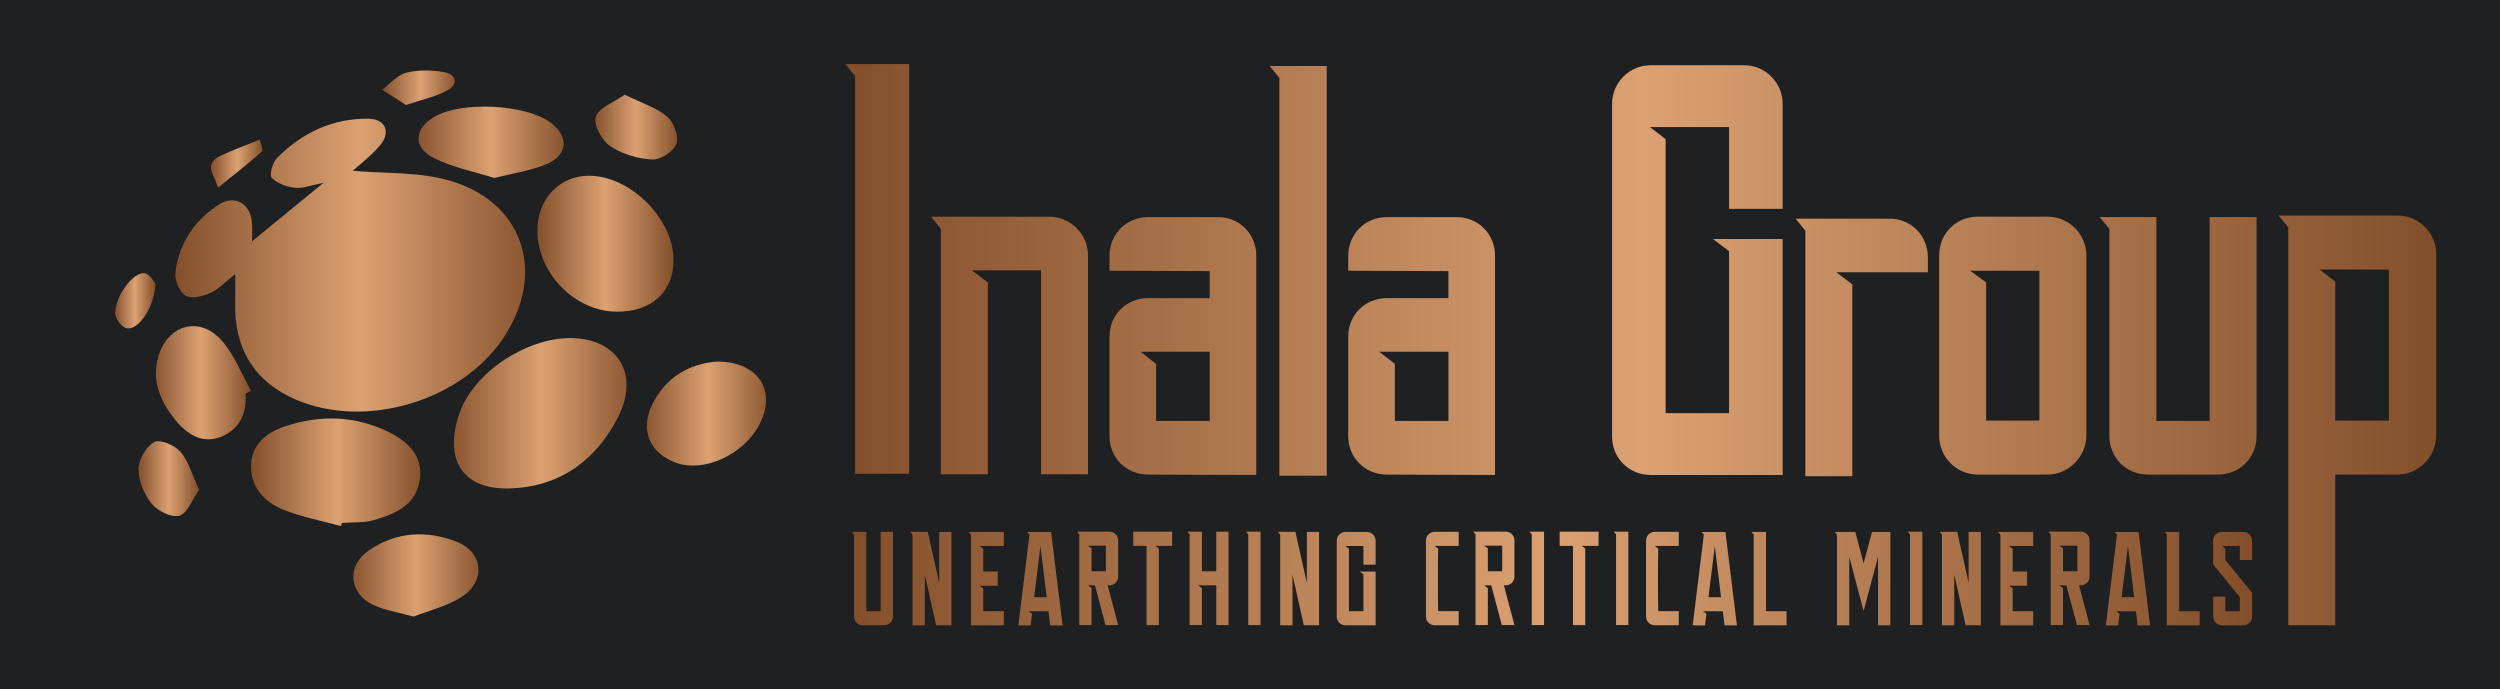
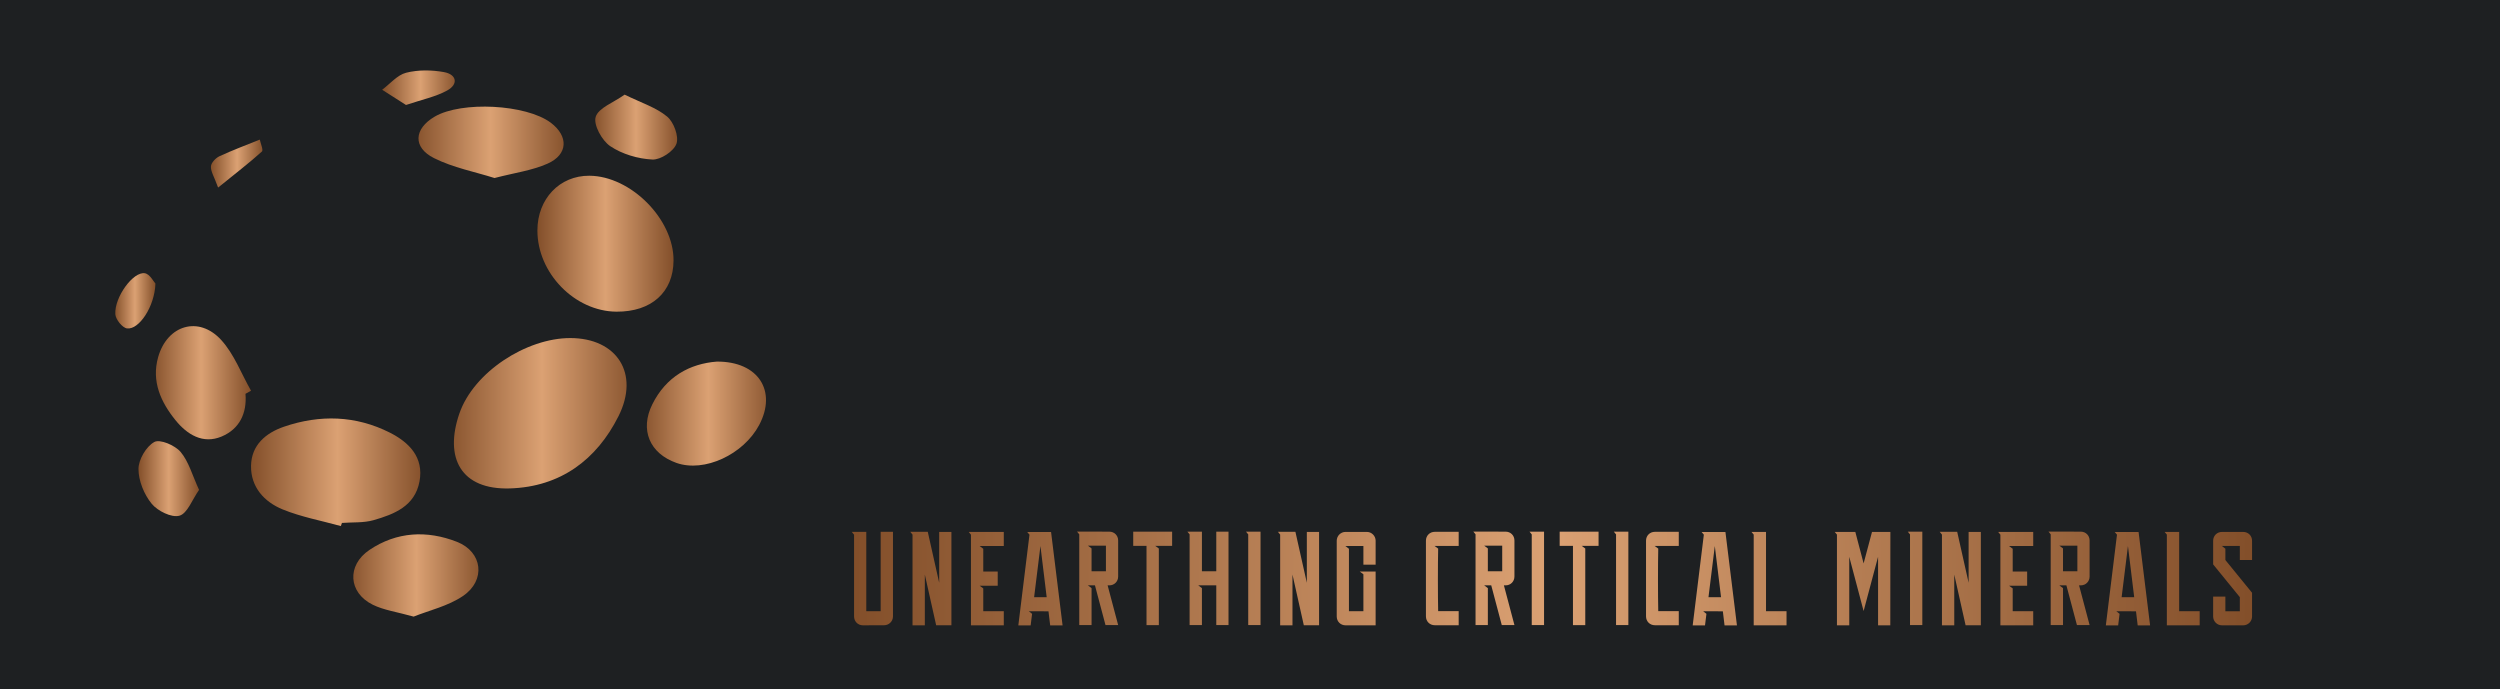
<svg xmlns="http://www.w3.org/2000/svg" version="1.1" width="3161.993" height="871.926" viewBox="0 0 3161.993 871.926">
  <rect fill="#1e2022" width="3161.993" height="871.926" />
  <g transform="scale(8.1) translate(10, 10)">
    <defs id="SvgjsDefs1001">
      <linearGradient id="SvgjsLinearGradient1013">
        <stop id="SvgjsStop1014" stop-color="#834f2a" offset="0" />
        <stop id="SvgjsStop1015" stop-color="#dba173" offset="0.5" />
        <stop id="SvgjsStop1016" stop-color=" #834F2A" offset="1" />
      </linearGradient>
      <linearGradient id="SvgjsLinearGradient1017">
        <stop id="SvgjsStop1018" stop-color="#834f2a" offset="0" />
        <stop id="SvgjsStop1019" stop-color="#dba173" offset="0.5" />
        <stop id="SvgjsStop1020" stop-color=" #834F2A" offset="1" />
      </linearGradient>
      <linearGradient id="SvgjsLinearGradient1021">
        <stop id="SvgjsStop1022" stop-color="#834f2a" offset="0" />
        <stop id="SvgjsStop1023" stop-color="#dba173" offset="0.5" />
        <stop id="SvgjsStop1024" stop-color=" #834F2A" offset="1" />
      </linearGradient>
    </defs>
    <g id="SvgjsG1007" featureKey="UFHKJ9-0" transform="matrix(1.129,0,0,1.129,2.355,-12.81)" fill="url(#SvgjsLinearGradient1013)">
-       <path fill-rule="evenodd" clip-rule="evenodd" d="M37.854,26.105c4.419,0.427,9.428,0.088,13.873,1.506  c9.941,3.172,12.788,12.875,6.951,21.616c-5.842,8.748-19.074,12.679-28.707,8.529c-5.733-2.47-8.564-7.035-8.386-13.493  c0.031-1.115,0.004-2.23,0.004-3.859c-1.384,1.08-2.314,2.11-3.474,2.62c-1.036,0.456-2.631,0.83-3.42,0.339  c-0.834-0.521-1.51-2.167-1.378-3.21c0.498-3.95,2.573-7.114,5.903-9.304c2.276-1.498,4.431-0.314,4.684,2.432  c0.073,0.803,0.011,1.618,0.011,2.586c3.181-2.606,6.212-5.089,9.882-8.096c-1.812,0.348-2.923,0.822-3.96,0.692  c-1.139-0.141-2.447-0.605-3.204-1.391c-0.354-0.366,0.118-2.113,0.728-2.727c3.469-3.495,7.695-5.516,12.689-5.434  c2.33,0.038,3.104,1.875,1.559,3.693C40.347,24.094,38.744,25.293,37.854,26.105z" />
      <path fill-rule="evenodd" clip-rule="evenodd" d="M67.94,49.245c6.422,0.004,9.633,4.886,6.659,10.807  c-3.024,6.023-8.019,9.765-15.011,9.989c-6.783,0.217-9.113-4.218-6.999-10.354C54.57,53.937,61.87,49.242,67.94,49.245z" />
      <path fill-rule="evenodd" clip-rule="evenodd" d="M74.326,45.595c-5.795-0.04-10.959-5.349-10.944-11.251  c0.01-4.357,3.075-7.577,7.186-7.55c5.739,0.039,11.674,6.009,11.645,11.717C82.191,42.906,79.158,45.627,74.326,45.595z" />
      <path fill-rule="evenodd" clip-rule="evenodd" d="M36.197,75.248c-2.691-0.746-5.478-1.256-8.046-2.303  c-2.54-1.036-4.417-3.082-4.375-6.015c0.041-2.863,2.01-4.553,4.556-5.425c4.971-1.703,9.95-1.554,14.65,0.823  c2.614,1.323,4.723,3.389,4.095,6.751c-0.636,3.414-3.49,4.53-6.349,5.351c-1.381,0.397-2.913,0.271-4.377,0.383  C36.3,74.958,36.249,75.102,36.197,75.248z" />
      <path fill-rule="evenodd" clip-rule="evenodd" d="M88.205,52.5c5.772-0.035,8.319,4.093,5.863,8.747  c-2.173,4.12-7.616,6.623-11.453,5.267c-3.709-1.311-5.093-4.566-3.344-8.096C81.184,54.559,84.474,52.786,88.205,52.5z" />
      <path fill-rule="evenodd" clip-rule="evenodd" d="M46.266,87.77c-2.305-0.647-4.112-0.884-5.658-1.646  c-3.387-1.671-3.609-5.446-0.465-7.569c3.783-2.554,7.987-2.739,12.106-1.13c3.565,1.392,4.038,5.329,0.839,7.496  C51.013,86.325,48.388,86.917,46.266,87.77z" />
      <path fill-rule="evenodd" clip-rule="evenodd" d="M57.453,27.11c-2.69-0.852-5.713-1.424-8.362-2.749  c-2.986-1.494-2.787-4.063,0.091-5.745c3.72-2.173,12.656-1.704,16.048,0.843c2.476,1.857,2.406,4.397-0.435,5.661  C62.648,26.075,60.217,26.391,57.453,27.11z" />
      <path fill-rule="evenodd" clip-rule="evenodd" d="M23.009,56.955c0.223,2.711-0.844,4.873-3.298,5.907  c-2.602,1.095-4.785-0.288-6.373-2.243c-2.035-2.506-3.362-5.387-2.407-8.749c1.258-4.428,5.612-5.746,8.71-2.37  c1.798,1.958,2.784,4.662,4.135,7.029C23.521,56.671,23.265,56.813,23.009,56.955z" />
      <path fill-rule="evenodd" clip-rule="evenodd" d="M75.446,15.578c2.298,1.132,4.353,1.767,5.882,3.037  c0.915,0.759,1.645,2.734,1.288,3.751c-0.365,1.041-2.194,2.245-3.323,2.188c-1.999-0.1-4.194-0.742-5.84-1.851  c-1.147-0.772-2.348-2.96-2.011-4.048C71.828,17.411,73.889,16.688,75.446,15.578z" />
      <path fill-rule="evenodd" clip-rule="evenodd" d="M16.589,70.245c-0.965,1.368-1.612,3.255-2.71,3.568  c-1.08,0.307-3.025-0.646-3.847-1.653c-1.048-1.285-1.825-3.18-1.823-4.81c0.002-1.304,1.066-3.109,2.191-3.732  c0.768-0.426,2.856,0.455,3.629,1.366C15.165,66.325,15.651,68.213,16.589,70.245z" />
      <path fill-rule="evenodd" clip-rule="evenodd" d="M45.207,17.008c-1.104-0.705-2.2-1.406-3.298-2.105  c1.098-0.819,2.091-2.043,3.317-2.354c1.657-0.42,3.54-0.396,5.239-0.088c1.749,0.317,2.037,1.67,0.427,2.551  C49.295,15.886,47.424,16.257,45.207,17.008z" />
      <path fill-rule="evenodd" clip-rule="evenodd" d="M10.555,41.71c-0.106,3.194-2.276,6.416-3.938,6.2  c-0.639-0.083-1.572-1.251-1.612-1.966c-0.132-2.368,2.467-5.919,4.086-5.665C9.78,40.388,10.317,41.462,10.555,41.71z" />
      <path fill-rule="evenodd" clip-rule="evenodd" d="M19.22,28.43c-0.552-1.517-1.03-2.235-0.991-2.923  c0.028-0.5,0.647-1.162,1.165-1.403c1.829-0.85,3.725-1.549,5.596-2.307c0.114,0.565,0.515,1.45,0.297,1.645  C23.54,25.011,21.674,26.448,19.22,28.43z" />
    </g>
    <g id="SvgjsG1008" featureKey="nameFeature-0" transform="matrix(4.571,0,0,4.571,118.884,-27.313)" fill="url(#SvgjsLinearGradient1017)">
-       <path d="M2.861 19.973 l-1.845 0 l0 -13.583 l-0.334 -0.414 l2.179 0 l0 13.997 z M3.944 19.987 l0 -8.382 l-0.334 -0.414 l4.037 0 c0.709 0 1.324 0.575 1.324 1.324 l0 7.473 l-1.604 0 l0 -6.965 l-2.366 0 l0.548 0.414 l0 6.551 l-1.604 0 z M10.762 15.802 l0.535 0.414 l0 1.952 l1.832 0 l0 -2.366 l-2.366 0 z M14.719 12.527 l0 7.473 l0 0.013 l-3.69 -0.013 c-0.749 0 -1.324 -0.575 -1.324 -1.31 l0 -3.409 c0 -0.735 0.575 -1.31 1.324 -1.31 l2.099 0 l0 -0.922 l-3.422 -0.013 l0 -0.508 c0 -0.749 0.575 -1.324 1.324 -1.324 l2.38 0 c0.735 0 1.31 0.575 1.31 1.324 z M17.126 20.04 l-1.618 0 l0 -13.596 l-0.334 -0.401 l1.952 0 l0 13.997 z M18.917 15.802 l0.535 0.414 l0 1.952 l1.832 0 l0 -2.366 l-2.366 0 z M22.874 12.527 l0 7.473 l0 0.013 l-3.69 -0.013 c-0.749 0 -1.324 -0.575 -1.324 -1.31 l0 -3.409 c0 -0.735 0.575 -1.31 1.324 -1.31 l2.099 0 l0 -0.922 l-3.422 -0.013 l0 -0.508 c0 -0.749 0.575 -1.324 1.324 -1.324 l2.38 0 c0.735 0 1.31 0.575 1.31 1.324 z M32.701 7.34 l0 3.583 l-1.832 0 l0 -2.794 l-2.701 0 l0.535 0.414 l0 9.358 l2.166 0 l0 -5.535 l-0.548 -0.414 l2.38 0 l0 8.061 l-4.505 0 c-0.749 0 -1.324 -0.575 -1.324 -1.324 l0 -11.35 c0 -0.709 0.575 -1.324 1.324 -1.324 l3.182 0 c0.749 0 1.324 0.615 1.324 1.324 z M33.476 20.053 l0 -8.382 l-0.334 -0.414 l3.209 0 c0.735 0 1.31 0.575 1.31 1.324 l0 0.508 l-3.128 0 l0.548 0.414 l0 6.551 l-1.604 0 z M39.104 13.035 l0.548 0.401 l0 4.719 l1.818 0 l0 -5.12 l-2.366 0 z M43.075 12.513 l0 6.163 c0 0.709 -0.615 1.324 -1.324 1.324 l-2.38 0 c-0.749 0 -1.324 -0.615 -1.324 -1.324 l0 -6.163 c0 -0.749 0.575 -1.324 1.324 -1.324 l2.38 0 c0.749 0 1.324 0.615 1.324 1.324 z M45.468 18.168 l1.818 0 l0 -6.965 l1.604 0 l0 7.473 c0 0.749 -0.575 1.324 -1.324 1.324 l-2.38 0 c-0.749 0 -1.324 -0.575 -1.324 -1.324 l0 -7.072 l-0.334 -0.401 l1.939 0 l0 6.965 z M51.043 12.995 l0.535 0.414 l0 4.746 l1.832 0 l0 -5.16 l-2.366 0 z M55.027 12.473 l0 6.19 c0 0.735 -0.615 1.337 -1.324 1.337 l-2.126 0 l0 5.147 l-1.604 0 l0 -13.596 l-0.334 -0.401 l4.064 0 c0.709 0 1.324 0.575 1.324 1.324 z" />
-     </g>
+       </g>
    <g id="SvgjsG1009" featureKey="sloganFeature-0" transform="matrix(1.042,0,0,1.042,122.318,66.789)" fill="url(#SvgjsLinearGradient1021)">
      <path d="M2.834 17.901 l2.152 0 l0 -11.898 l1.845 0 l0 12.674 c0 0.749 -0.615 1.324 -1.324 1.324 l-3.182 0.013 c-0.749 0 -1.324 -0.588 -1.324 -1.337 l0 -12.259 l-0.013 0 l-0.334 -0.414 l2.179 0 l0 11.898 z M9.425 6.003 l2.62 0 l1.711 7.634 l0 -7.62 l1.832 0 l0 13.984 l-2.286 0 l-1.698 -7.594 l0 7.607 l-1.845 0 l0 -13.596 z M18.516 6.43 l-0.334 -0.414 l5.254 0 l0 2.112 l-3.623 0 l0.548 0.414 l0 3.409 l2.166 0 l0 2.126 l-2.714 0 l0.548 0.401 l0 3.422 l3.075 0 l0 2.112 l-4.92 0 l0 -2.112 l0 -3.824 l0 -2.126 l0 -5.521 z M27.981 15.802 l1.885 0 l-0.936 -7.674 z M25.615 20.027 l1.671 -13.596 l-0.334 -0.401 l3.57 0 l1.725 13.997 l-1.858 0 l-0.254 -2.112 l-2.955 -0.013 l0.495 0.388 l-0.214 1.738 l-1.845 0 z M36.591 11.912 l2.152 0 l0 -3.837 l-2.701 0 l0.548 0.414 l0 3.422 z M40.575 7.299 l0 5.401 c0 0.749 -0.575 1.324 -1.324 1.324 l-0.254 0 l1.578 5.949 l-1.898 0 l-1.578 -5.949 l-1.056 0 l0.548 0.414 l0 5.535 l-1.845 0 l0 -11.898 l0 -1.698 l-0.334 -0.414 l4.84 0.013 c0.749 0 1.324 0.575 1.324 1.324 z M44.826 8.102 l-1.992 0 l0 -2.126 l5.829 0 l0 2.126 l-2.54 0 l0.548 0.401 l0 11.484 l-1.845 0 l0 -11.885 z M53.128 5.976 l0 5.936 l2.152 0 l0 -5.936 l1.832 0 l0 13.997 l-1.832 0 l0 -5.949 l-2.701 0 l0.548 0.414 l0 5.535 l-1.845 0 l0 -13.596 l-0.334 -0.401 l2.179 0 z M61.912 19.973 l-1.845 0 l0 -13.583 l-0.334 -0.414 l2.179 0 l0 13.997 z M64.519 6.003 l2.62 0 l1.711 7.634 l0 -7.62 l1.832 0 l0 13.984 l-2.286 0 l-1.698 -7.594 l0 7.607 l-1.845 0 l0 -13.596 z M79.158 7.34 l0 3.583 l-1.832 0 l0 -2.794 l-2.701 0 l0.535 0.414 l0 9.358 l2.166 0 l0 -5.535 l-0.548 -0.414 l2.38 0 l0 8.061 l-4.505 0 c-0.749 0 -1.324 -0.575 -1.324 -1.324 l0 -11.35 c0 -0.709 0.575 -1.324 1.324 -1.324 l3.182 0 c0.749 0 1.324 0.615 1.324 1.324 z M88.021 6.003 l3.583 0 l0 2.112 l-3.623 0 l0.548 0.401 c-0.053 2.353 -0.053 7.032 0 9.372 l3.075 0 l0 2.112 l-3.583 0 c-0.749 0 -1.324 -0.575 -1.324 -1.324 l0 -11.35 c0 -0.749 0.575 -1.324 1.324 -1.324 z M95.976 11.912 l2.152 0 l0 -3.837 l-2.701 0 l0.548 0.414 l0 3.422 z M99.96 7.299 l0 5.401 c0 0.749 -0.575 1.324 -1.324 1.324 l-0.254 0 l1.578 5.949 l-1.898 0 l-1.578 -5.949 l-1.056 0 l0.548 0.414 l0 5.535 l-1.845 0 l0 -11.898 l0 -1.698 l-0.334 -0.414 l4.84 0.013 c0.749 0 1.324 0.575 1.324 1.324 z M104.398 19.973 l-1.845 0 l0 -13.583 l-0.334 -0.414 l2.179 0 l0 13.997 z M108.73 8.102 l-1.992 0 l0 -2.126 l5.829 0 l0 2.126 l-2.54 0 l0.548 0.401 l0 11.484 l-1.845 0 l0 -11.885 z M117.032 19.973 l-1.845 0 l0 -13.583 l-0.334 -0.414 l2.179 0 l0 13.997 z M121.003 6.003 l3.583 0 l0 2.112 l-3.623 0 l0.548 0.401 c-0.053 2.353 -0.053 7.032 0 9.372 l3.075 0 l0 2.112 l-3.583 0 c-0.749 0 -1.324 -0.575 -1.324 -1.324 l0 -11.35 c0 -0.749 0.575 -1.324 1.324 -1.324 z M129.037 15.802 l1.885 0 l-0.936 -7.674 z M126.671 20.027 l1.671 -13.596 l-0.334 -0.401 l3.57 0 l1.725 13.997 l-1.858 0 l-0.254 -2.112 l-2.955 -0.013 l0.495 0.388 l-0.214 1.738 l-1.845 0 z M135.481 6.016 l2.179 0 l0 11.885 l3.075 0 l0 2.112 l-4.92 0 l0 -0.013 l0 -2.099 l0 -11.484 z M147.955 6.016 l3.088 0 l1.243 4.719 l1.257 -4.719 l2.754 0 l-0.013 13.997 l-1.832 0 l0 -10.267 l-2.166 8.128 l0 0.013 l0 -0.013 l0 0.013 l0 -0.013 l-2.152 -8.128 l0 10.267 l-1.845 0 l0 -13.596 z M161.083 19.973 l-1.845 0 l0 -13.583 l-0.334 -0.414 l2.179 0 l0 13.997 z M163.69 6.003 l2.62 0 l1.711 7.634 l0 -7.62 l1.832 0 l0 13.984 l-2.286 0 l-1.698 -7.594 l0 7.607 l-1.845 0 l0 -13.596 z M172.781 6.43 l-0.334 -0.414 l5.254 0 l0 2.112 l-3.623 0 l0.548 0.414 l0 3.409 l2.166 0 l0 2.126 l-2.714 0 l0.548 0.401 l0 3.422 l3.075 0 l0 2.112 l-4.92 0 l0 -2.112 l0 -3.824 l0 -2.126 l0 -5.521 z M182.166 11.912 l2.152 0 l0 -3.837 l-2.701 0 l0.548 0.414 l0 3.422 z M186.15 7.299 l0 5.401 c0 0.749 -0.575 1.324 -1.324 1.324 l-0.254 0 l1.578 5.949 l-1.898 0 l-1.578 -5.949 l-1.056 0 l0.548 0.414 l0 5.535 l-1.845 0 l0 -11.898 l0 -1.698 l-0.334 -0.414 l4.84 0.013 c0.749 0 1.324 0.575 1.324 1.324 z M190.949 15.802 l1.885 0 l-0.936 -7.674 z M188.583 20.027 l1.671 -13.596 l-0.334 -0.401 l3.57 0 l1.725 13.997 l-1.858 0 l-0.254 -2.112 l-2.955 -0.013 l0.495 0.388 l-0.214 1.738 l-1.845 0 z M197.393 6.016 l2.179 0 l0 11.885 l3.075 0 l0 2.112 l-4.92 0 l0 -0.013 l0 -2.099 l0 -11.484 z M210.495 7.34 l0 2.888 l-1.832 0 l0 -2.112 l-2.701 0 l0.535 0.414 l0 1.698 l3.997 4.906 l0 2.112 l0 1.444 c0 0.709 -0.575 1.324 -1.324 1.324 l-3.182 0 c-0.749 0 -1.324 -0.615 -1.324 -1.324 l0 -2.981 l1.832 0 l0 2.193 l2.166 0 l0 -2.112 l-3.997 -4.906 l0 -3.543 c0 -0.749 0.575 -1.324 1.324 -1.324 l3.182 0 c0.749 0 1.324 0.575 1.324 1.324 z" />
    </g>
  </g>
</svg>